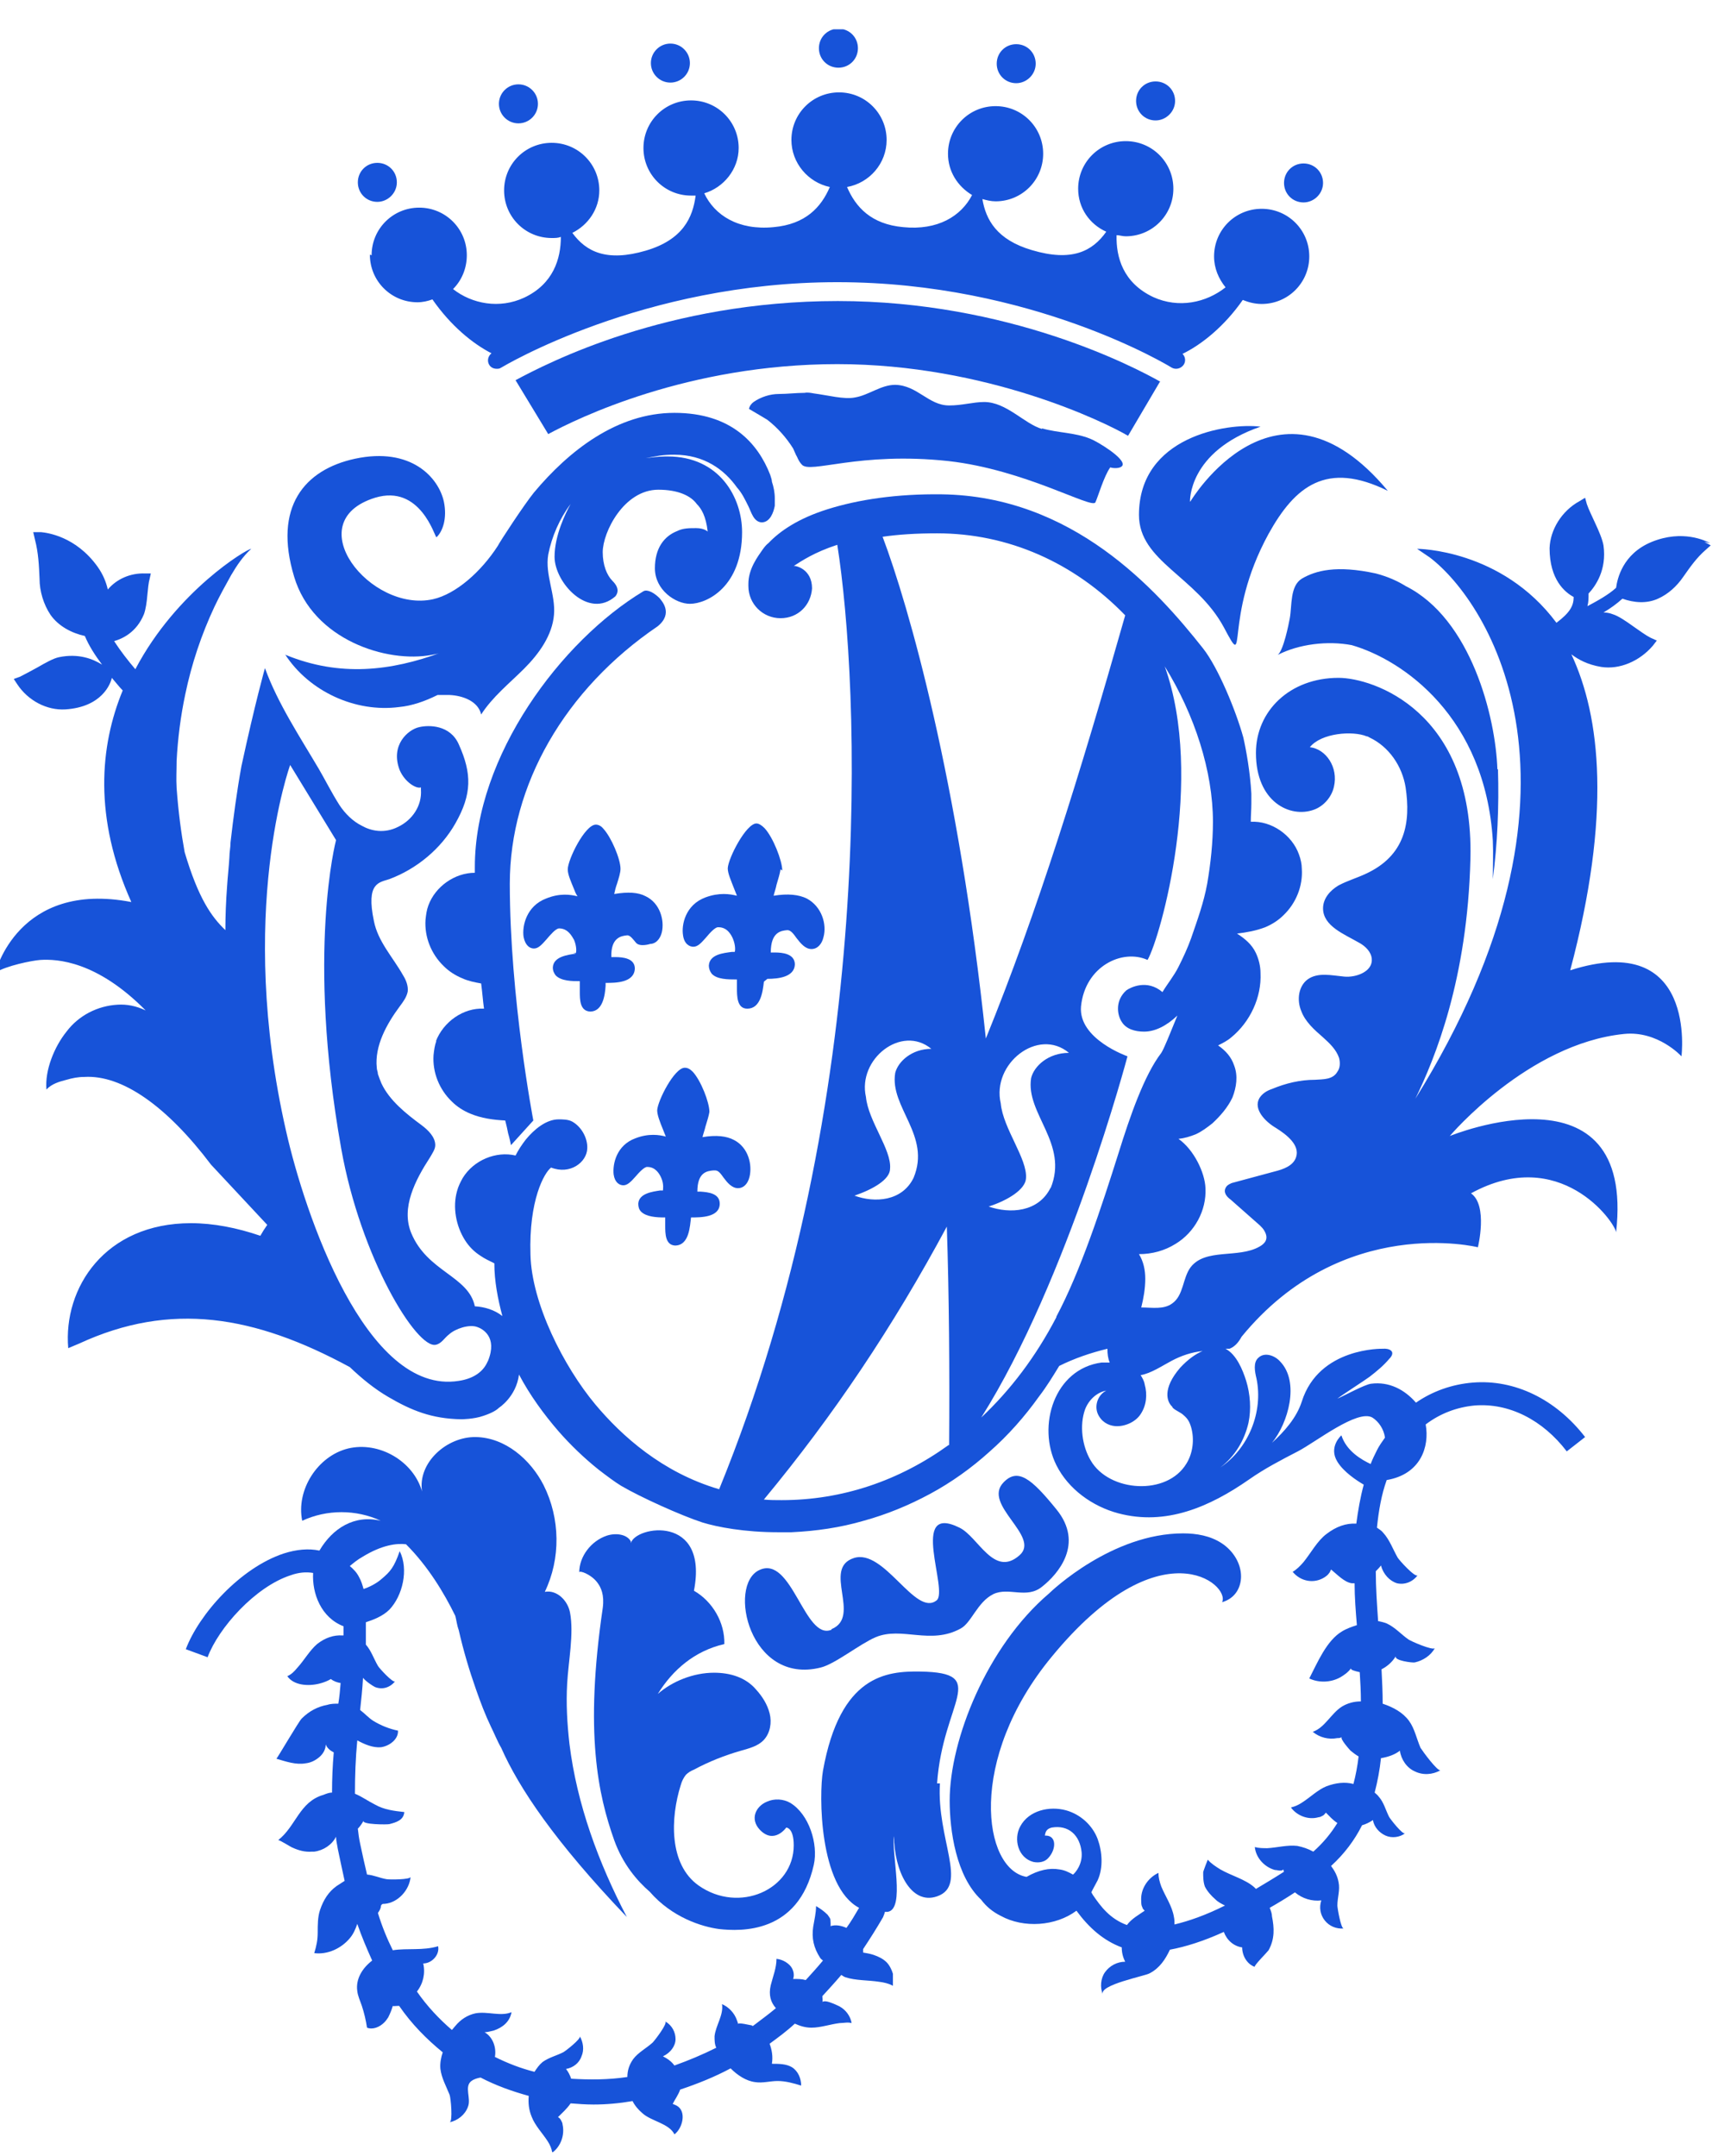
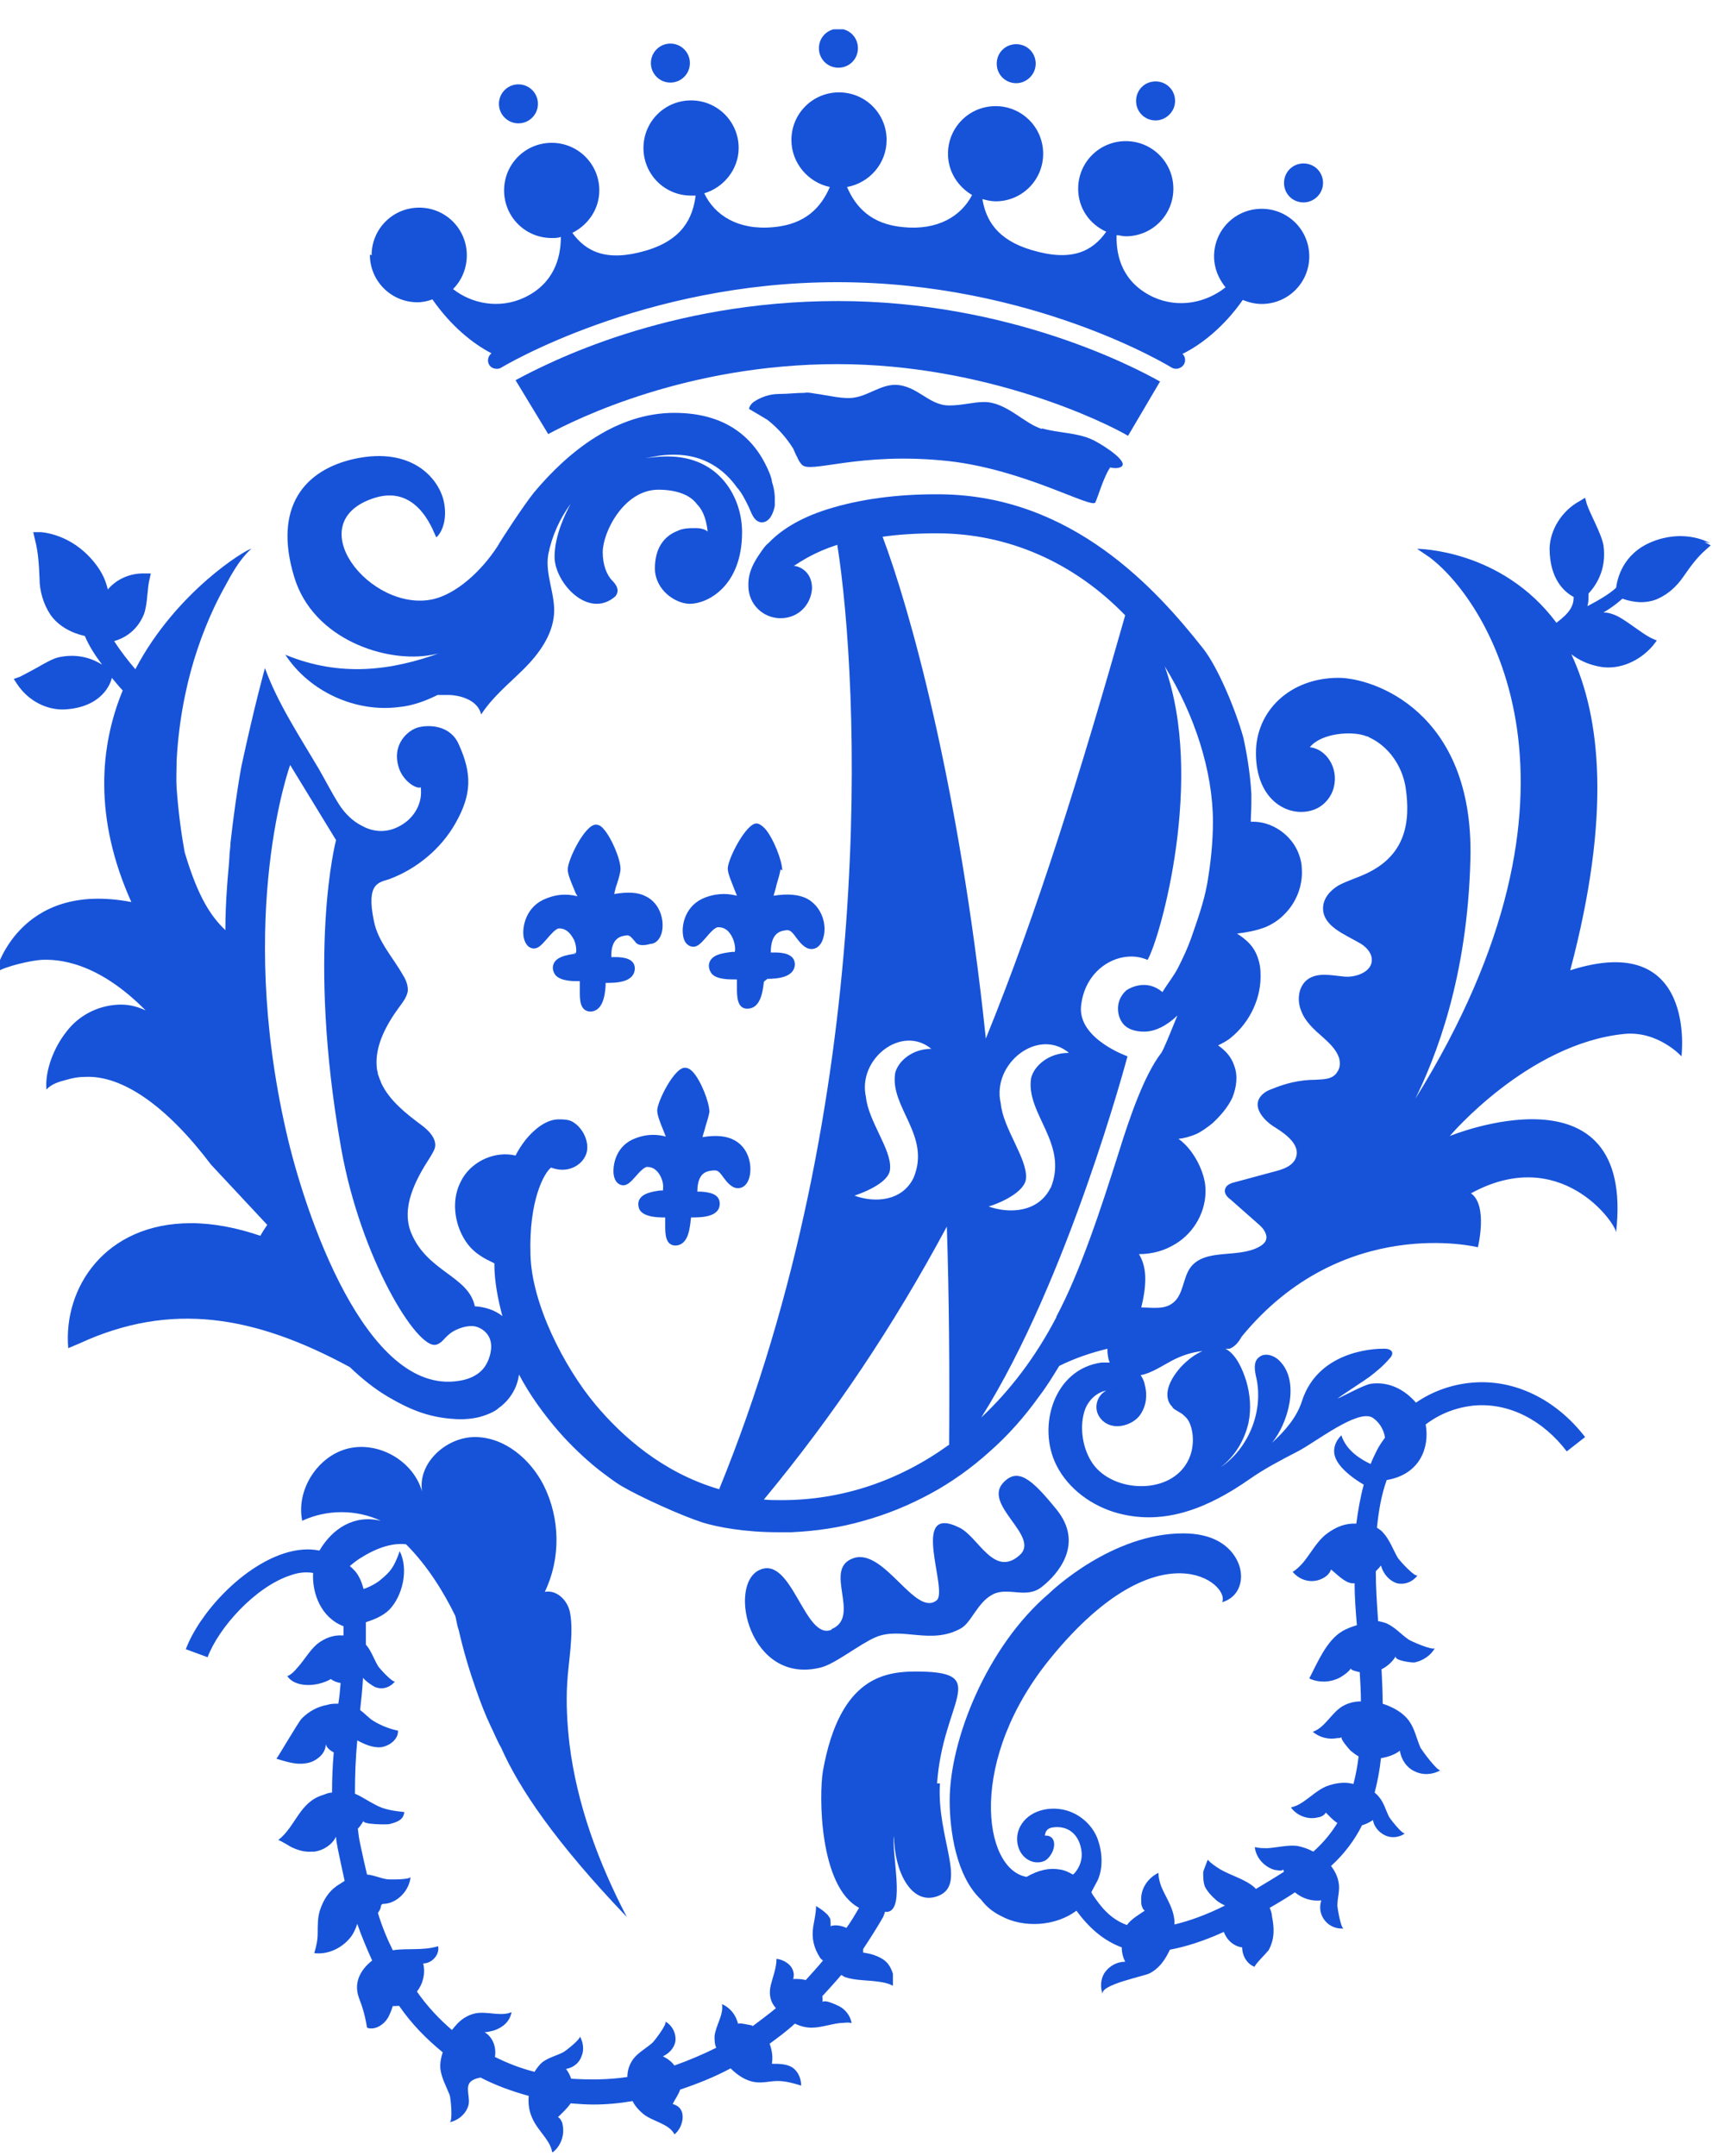
<svg xmlns="http://www.w3.org/2000/svg" width="52" height="65" viewBox="0 0 52 65" fill="none">
  <g clip-path="url(#clip0_1629_10735)">
    <path d="M23.581 26.244C23.581 25.95 23.304 25.241 23.045 24.965C22.958 24.878 22.872 24.826 22.803 24.826C22.492 24.826 21.956 25.863 21.938 26.175C21.938 26.33 22.025 26.52 22.146 26.832C22.163 26.883 22.198 26.953 22.215 27.005C22.008 26.953 21.679 26.901 21.264 27.056C20.659 27.281 20.538 27.886 20.59 28.197C20.625 28.457 20.78 28.543 20.901 28.543C21.039 28.543 21.143 28.422 21.281 28.267C21.385 28.145 21.558 27.938 21.662 27.955C21.921 27.955 22.042 28.18 22.094 28.301C22.18 28.509 22.163 28.681 22.146 28.699C22.128 28.699 22.094 28.699 22.059 28.699C21.817 28.733 21.385 28.768 21.368 29.114C21.368 29.2 21.402 29.287 21.454 29.356C21.61 29.529 21.956 29.529 22.18 29.529H22.215C22.215 29.529 22.215 29.701 22.215 29.788C22.215 30.03 22.215 30.41 22.526 30.41C22.924 30.41 22.993 29.909 23.027 29.598C23.062 29.563 23.097 29.546 23.131 29.511C23.46 29.511 23.944 29.459 23.961 29.079C23.961 28.75 23.581 28.716 23.356 28.716C23.321 28.716 23.27 28.716 23.235 28.716C23.235 28.094 23.546 28.059 23.736 28.042C23.84 28.042 23.927 28.163 24.013 28.284C24.134 28.439 24.272 28.612 24.462 28.612C24.635 28.612 24.774 28.474 24.825 28.249C24.929 27.869 24.774 27.333 24.324 27.091C24.082 26.97 23.754 26.935 23.321 27.005C23.339 26.918 23.39 26.78 23.408 26.676C23.46 26.503 23.512 26.33 23.529 26.209L23.581 26.244Z" fill="#1753D9" />
    <path d="M21.558 35.286C21.661 35.286 21.73 35.39 21.817 35.511C21.921 35.649 22.059 35.822 22.249 35.822C22.405 35.822 22.543 35.701 22.595 35.476C22.681 35.113 22.56 34.594 22.128 34.37C21.903 34.249 21.592 34.214 21.177 34.283C21.195 34.197 21.246 34.059 21.264 33.972C21.316 33.799 21.367 33.644 21.385 33.523C21.385 33.229 21.125 32.572 20.883 32.312C20.797 32.226 20.728 32.191 20.641 32.191C20.33 32.191 19.829 33.177 19.811 33.471C19.811 33.609 19.881 33.799 20.002 34.093C20.019 34.145 20.053 34.214 20.071 34.266C19.881 34.214 19.552 34.162 19.154 34.318C18.584 34.525 18.463 35.096 18.498 35.407C18.532 35.649 18.671 35.735 18.791 35.735C18.913 35.735 19.016 35.632 19.154 35.476C19.258 35.355 19.431 35.165 19.518 35.182C19.76 35.182 19.881 35.39 19.933 35.511C20.019 35.701 19.984 35.874 19.984 35.891H19.898C19.673 35.926 19.258 35.977 19.241 36.289C19.241 36.375 19.258 36.462 19.327 36.531C19.483 36.686 19.794 36.704 20.019 36.704H20.053C20.053 36.704 20.053 36.876 20.053 36.946C20.053 37.188 20.053 37.533 20.347 37.551C20.78 37.551 20.797 36.963 20.831 36.704C21.125 36.704 21.696 36.704 21.696 36.289C21.696 35.977 21.35 35.943 21.125 35.926C21.091 35.926 21.056 35.926 21.022 35.926C21.022 35.338 21.316 35.303 21.506 35.286H21.558Z" fill="#1753D9" />
    <path d="M17.357 28.751C17.115 28.786 16.682 28.838 16.665 29.166C16.665 29.27 16.7 29.339 16.752 29.408C16.924 29.581 17.253 29.581 17.478 29.581C17.478 29.581 17.478 29.806 17.478 29.892C17.478 30.134 17.478 30.48 17.789 30.497C18.169 30.497 18.238 30.013 18.256 29.719C18.256 29.685 18.256 29.667 18.256 29.633C18.549 29.633 19.12 29.633 19.137 29.201C19.137 28.889 18.774 28.855 18.549 28.855C18.515 28.855 18.463 28.855 18.428 28.855C18.411 28.267 18.722 28.215 18.913 28.198C18.999 28.198 19.085 28.319 19.172 28.423C19.293 28.561 19.604 28.457 19.604 28.457C19.76 28.457 19.898 28.319 19.95 28.111C20.036 27.748 19.898 27.23 19.466 27.022C19.241 26.901 18.93 26.884 18.515 26.953C18.532 26.867 18.567 26.728 18.601 26.642C18.653 26.469 18.705 26.314 18.705 26.192C18.705 25.899 18.428 25.242 18.186 24.982C18.117 24.896 18.031 24.861 17.962 24.861C17.633 24.861 17.115 25.916 17.115 26.21C17.115 26.365 17.201 26.555 17.322 26.849C17.339 26.901 17.374 26.971 17.409 27.022C17.201 26.971 16.873 26.919 16.458 27.091C15.87 27.316 15.732 27.921 15.784 28.25C15.835 28.509 15.974 28.596 16.095 28.596C16.233 28.596 16.337 28.474 16.475 28.319C16.579 28.198 16.752 27.99 16.855 27.99C17.115 27.99 17.236 28.215 17.305 28.336C17.391 28.544 17.374 28.716 17.357 28.734C17.339 28.734 17.305 28.734 17.27 28.734L17.357 28.751Z" fill="#1753D9" />
    <path d="M34.99 11.514C34.195 11.064 30.409 9.076 25.257 9.076C20.105 9.076 16.509 10.943 15.541 11.462L16.526 13.087C17.391 12.62 20.727 10.978 25.24 10.978C29.752 10.978 33.33 12.741 34.005 13.139L34.973 11.496L34.99 11.514Z" fill="#1753D9" />
    <path d="M34.835 3.631C35.146 3.631 35.423 3.371 35.423 3.043C35.423 2.714 35.163 2.455 34.835 2.455C34.506 2.455 34.247 2.714 34.247 3.043C34.247 3.371 34.506 3.631 34.835 3.631Z" fill="#1753D9" />
    <path d="M30.634 2.508C30.945 2.508 31.221 2.248 31.221 1.92C31.221 1.591 30.962 1.332 30.634 1.332C30.305 1.332 30.046 1.591 30.046 1.92C30.046 2.248 30.305 2.508 30.634 2.508Z" fill="#1753D9" />
    <path d="M25.274 2.041C25.603 2.041 25.862 1.782 25.862 1.453C25.862 1.125 25.603 0.865 25.274 0.865C24.946 0.865 24.686 1.125 24.686 1.453C24.686 1.782 24.946 2.041 25.274 2.041Z" fill="#1753D9" />
    <path d="M15.628 3.719C15.953 3.719 16.216 3.455 16.216 3.131C16.216 2.806 15.953 2.543 15.628 2.543C15.303 2.543 15.04 2.806 15.04 3.131C15.04 3.455 15.303 3.719 15.628 3.719Z" fill="#1753D9" />
    <path d="M20.209 2.49C20.534 2.49 20.797 2.227 20.797 1.902C20.797 1.578 20.534 1.314 20.209 1.314C19.884 1.314 19.621 1.578 19.621 1.902C19.621 2.227 19.884 2.49 20.209 2.49Z" fill="#1753D9" />
    <path d="M39.295 6.103C39.606 6.103 39.883 5.844 39.883 5.516C39.883 5.187 39.623 4.928 39.295 4.928C38.966 4.928 38.707 5.187 38.707 5.516C38.707 5.844 38.966 6.103 39.295 6.103Z" fill="#1753D9" />
-     <path d="M11.375 6.086C11.686 6.086 11.963 5.826 11.963 5.498C11.963 5.169 11.703 4.91 11.375 4.91C11.046 4.91 10.787 5.169 10.787 5.498C10.787 5.826 11.046 6.086 11.375 6.086Z" fill="#1753D9" />
    <path d="M11.15 7.678C11.15 8.473 11.79 9.113 12.585 9.113C12.741 9.113 12.896 9.078 13.035 9.026C13.588 9.821 14.245 10.357 14.815 10.651C14.712 10.738 14.677 10.876 14.746 10.997C14.798 11.083 14.885 11.118 14.971 11.118C15.023 11.118 15.057 11.118 15.109 11.083C15.144 11.066 19.362 8.507 25.24 8.507C31.118 8.507 35.267 11.049 35.319 11.083C35.44 11.152 35.596 11.118 35.682 10.997C35.751 10.893 35.734 10.755 35.647 10.668C36.218 10.392 36.909 9.839 37.463 9.043C37.636 9.113 37.826 9.164 38.033 9.164C38.828 9.164 39.468 8.525 39.468 7.73C39.468 6.934 38.828 6.295 38.033 6.295C37.238 6.295 36.598 6.934 36.598 7.73C36.598 8.093 36.737 8.404 36.944 8.663C36.356 9.13 35.526 9.303 34.766 8.957C33.849 8.525 33.642 7.747 33.659 7.09C33.746 7.09 33.832 7.124 33.936 7.124C34.731 7.124 35.371 6.485 35.371 5.69C35.371 4.894 34.731 4.255 33.936 4.255C33.141 4.255 32.501 4.894 32.501 5.69C32.501 6.277 32.847 6.761 33.348 6.986C32.933 7.574 32.311 7.902 31.101 7.539C30.046 7.228 29.718 6.623 29.614 6.001C29.735 6.035 29.873 6.07 30.012 6.07C30.807 6.07 31.446 5.43 31.446 4.635C31.446 3.84 30.807 3.2 30.012 3.2C29.216 3.2 28.577 3.84 28.577 4.635C28.577 5.171 28.87 5.62 29.303 5.88C28.974 6.519 28.265 6.952 27.228 6.848C26.26 6.761 25.793 6.243 25.534 5.638C26.208 5.517 26.727 4.929 26.727 4.22C26.727 3.425 26.087 2.785 25.292 2.785C24.497 2.785 23.857 3.425 23.857 4.22C23.857 4.912 24.358 5.499 25.015 5.638C24.756 6.243 24.289 6.761 23.321 6.848C22.249 6.952 21.54 6.485 21.229 5.828C21.817 5.655 22.267 5.102 22.267 4.462C22.267 3.667 21.627 3.027 20.832 3.027C20.036 3.027 19.397 3.667 19.397 4.462C19.397 5.257 20.036 5.897 20.832 5.897C20.884 5.897 20.918 5.897 20.97 5.897C20.884 6.554 20.59 7.228 19.466 7.557C18.29 7.902 17.668 7.591 17.253 7.021C17.737 6.779 18.066 6.295 18.066 5.741C18.066 4.946 17.426 4.306 16.631 4.306C15.835 4.306 15.196 4.946 15.196 5.741C15.196 6.537 15.835 7.176 16.631 7.176C16.734 7.176 16.821 7.176 16.907 7.142C16.907 7.799 16.683 8.559 15.801 8.974C15.057 9.32 14.228 9.164 13.657 8.715C13.916 8.456 14.072 8.093 14.072 7.695C14.072 6.9 13.432 6.26 12.637 6.26C11.842 6.26 11.202 6.9 11.202 7.695L11.15 7.678Z" fill="#1753D9" />
    <path d="M8.592 19.726C9.318 20.849 10.718 21.489 12.032 21.316C12.412 21.281 12.81 21.143 13.19 20.953C13.311 20.953 13.432 20.953 13.553 20.953C13.951 20.97 14.418 21.143 14.504 21.541C14.85 21.005 15.351 20.607 15.801 20.158C16.25 19.708 16.648 19.155 16.7 18.533C16.752 17.927 16.423 17.323 16.527 16.717C16.631 16.181 16.873 15.628 17.201 15.196C17.046 15.473 16.717 16.147 16.717 16.787C16.717 17.564 17.737 18.688 18.55 17.979C18.619 17.893 18.688 17.737 18.463 17.513C18.29 17.34 18.169 17.029 18.169 16.648C18.169 16.043 18.809 14.764 19.846 14.764C20.451 14.764 20.832 14.954 21.005 15.196C21.143 15.334 21.281 15.559 21.333 16.026C21.333 16.026 21.229 15.922 20.987 15.922C20.78 15.922 20.59 15.922 20.417 16.009C20.019 16.164 19.742 16.527 19.742 17.132C19.742 17.789 20.365 18.204 20.797 18.204C21.316 18.204 22.37 17.686 22.37 16.043C22.37 15.006 21.696 13.761 20.123 13.761C20.036 13.761 19.829 13.761 19.466 13.813C19.829 13.744 19.967 13.709 20.33 13.709C21.229 13.709 21.834 14.159 22.215 14.695C22.37 14.868 22.457 15.058 22.561 15.265C22.647 15.438 22.716 15.732 22.958 15.749C23.217 15.749 23.321 15.438 23.356 15.248C23.356 15.162 23.356 15.092 23.356 15.023C23.356 14.85 23.321 14.677 23.269 14.522C23.269 14.453 23.235 14.383 23.217 14.314C22.854 13.381 22.059 12.447 20.33 12.447C18.602 12.447 17.149 13.588 16.095 14.85C15.801 15.213 15.075 16.32 15.006 16.458C14.504 17.236 13.744 17.91 13.052 18.066C11.168 18.481 8.972 15.732 11.306 15.006C12.672 14.591 13.104 16.181 13.156 16.199C13.346 16.026 13.484 15.628 13.381 15.127C13.225 14.401 12.395 13.467 10.701 13.83C9.18 14.159 8.229 15.283 8.868 17.392C9.439 19.293 11.669 20.002 13.018 19.743C13.121 19.726 13.208 19.708 13.294 19.674C11.79 20.227 10.251 20.417 8.609 19.743L8.592 19.726Z" fill="#1753D9" />
-     <path d="M19.017 46.471C18.896 46.246 18.55 46.212 18.291 46.298C17.824 46.454 17.461 46.92 17.461 47.405C17.461 47.336 17.807 47.456 17.997 47.699C18.118 47.854 18.222 48.079 18.17 48.477C17.616 52.245 18.031 54.112 18.515 55.478C18.775 56.204 19.207 56.706 19.587 57.034C20.262 57.812 21.161 58.089 21.679 58.158C22.319 58.227 24.065 58.313 24.532 56.221C24.67 55.599 24.393 54.7 23.823 54.354C23.615 54.233 23.339 54.216 23.114 54.32C22.786 54.458 22.596 54.838 22.907 55.167C23.339 55.616 23.702 55.098 23.702 55.098C23.702 55.098 23.927 55.098 23.927 55.634C23.927 56.965 22.284 57.708 21.057 56.844C20.158 56.204 20.21 54.804 20.521 53.818C20.555 53.697 20.607 53.594 20.677 53.507C20.746 53.438 20.832 53.386 20.919 53.352C21.368 53.11 21.852 52.919 22.336 52.781C22.578 52.712 22.855 52.643 23.028 52.453C23.218 52.245 23.27 51.934 23.201 51.657C23.131 51.381 22.976 51.139 22.786 50.931C22.474 50.568 22.008 50.43 21.524 50.43C20.901 50.43 20.262 50.689 19.829 51.07C20.279 50.344 20.936 49.773 21.835 49.566C21.852 48.926 21.489 48.286 20.919 47.958C21.368 45.641 19.155 46.004 19.017 46.523V46.471Z" fill="#1753D9" />
    <path d="M28.248 53.766C28.421 51.294 29.856 50.43 27.747 50.395C26.727 50.378 25.326 50.499 24.808 53.386C24.686 54.095 24.686 56.878 25.897 57.518C25.776 57.725 25.655 57.933 25.516 58.123C25.361 58.054 25.188 58.019 25.032 58.071C25.049 58.071 25.032 57.881 25.032 57.864C25.015 57.812 24.98 57.777 24.946 57.725C24.842 57.622 24.721 57.535 24.6 57.466C24.6 57.673 24.548 57.881 24.514 58.088C24.462 58.434 24.531 58.728 24.721 59.022C24.738 59.056 24.773 59.074 24.808 59.108C24.635 59.316 24.462 59.506 24.289 59.696C24.168 59.662 24.047 59.662 23.909 59.662C23.96 59.523 23.909 59.35 23.805 59.247C23.701 59.143 23.563 59.074 23.407 59.056C23.407 59.333 23.303 59.575 23.234 59.852C23.165 60.146 23.234 60.37 23.39 60.543C23.165 60.733 22.923 60.906 22.698 61.079C22.698 61.079 22.664 61.079 22.664 61.062C22.629 61.062 22.232 60.958 22.249 61.027C22.249 60.993 22.232 60.958 22.214 60.906C22.145 60.699 21.972 60.509 21.765 60.422C21.817 60.751 21.575 61.062 21.54 61.39C21.54 61.511 21.54 61.632 21.592 61.736C21.177 61.944 20.762 62.117 20.33 62.272C20.244 62.151 20.122 62.065 19.984 61.995C20.209 61.892 20.364 61.684 20.364 61.477C20.364 61.269 20.261 61.062 20.053 60.941C20.14 60.993 19.742 61.511 19.673 61.581C19.483 61.754 19.241 61.874 19.085 62.082C18.964 62.255 18.912 62.428 18.912 62.618C18.342 62.704 17.771 62.704 17.218 62.67C17.183 62.566 17.132 62.462 17.062 62.376C17.27 62.341 17.46 62.203 17.529 61.995C17.616 61.805 17.581 61.563 17.477 61.39C17.529 61.46 17.045 61.84 16.976 61.874C16.769 61.978 16.544 62.03 16.354 62.168C16.25 62.255 16.181 62.358 16.112 62.462C15.697 62.358 15.299 62.203 14.919 62.013C14.971 61.719 14.85 61.408 14.608 61.269C14.694 61.269 14.798 61.235 14.884 61.218C15.143 61.131 15.368 60.958 15.42 60.664C15.092 60.803 14.694 60.63 14.331 60.699C14.089 60.751 13.882 60.889 13.726 61.079C13.691 61.114 13.657 61.166 13.622 61.2C13.242 60.872 12.879 60.491 12.568 60.042C12.758 59.8 12.827 59.489 12.758 59.195C13.017 59.195 13.259 58.935 13.207 58.676C12.741 58.815 12.291 58.728 11.841 58.797C11.669 58.452 11.513 58.071 11.392 57.673C11.427 57.622 11.461 57.57 11.479 57.501C11.479 57.466 11.479 57.449 11.513 57.414C11.53 57.397 11.565 57.397 11.6 57.397C11.997 57.362 12.343 56.982 12.377 56.584C12.377 56.671 11.738 56.671 11.651 56.654C11.444 56.619 11.271 56.532 11.064 56.515C10.994 56.221 10.925 55.91 10.856 55.582C10.822 55.426 10.804 55.288 10.787 55.132C10.856 55.063 10.925 54.959 10.96 54.89C10.891 55.011 11.686 55.011 11.738 54.994C11.945 54.942 12.17 54.873 12.187 54.631C11.876 54.596 11.582 54.562 11.306 54.406C11.098 54.302 10.908 54.164 10.7 54.078C10.7 53.542 10.718 53.006 10.77 52.47C10.994 52.591 11.236 52.695 11.479 52.677C11.738 52.643 12.014 52.435 11.997 52.176C11.738 52.124 11.479 52.02 11.254 51.882C11.115 51.796 10.994 51.657 10.856 51.554C10.891 51.242 10.925 50.914 10.943 50.585C11.046 50.706 11.236 50.828 11.306 50.862C11.53 50.949 11.755 50.879 11.911 50.689C11.859 50.758 11.427 50.291 11.392 50.222C11.271 50.015 11.185 49.756 11.029 49.583C11.029 49.358 11.029 49.133 11.029 48.908C11.236 48.839 11.53 48.736 11.738 48.528C12.135 48.113 12.326 47.318 12.049 46.765C11.876 47.266 11.755 47.387 11.513 47.595C11.34 47.75 11.115 47.854 10.96 47.906C10.925 47.785 10.891 47.664 10.822 47.543C10.752 47.404 10.649 47.301 10.545 47.214C10.649 47.128 10.77 47.024 10.925 46.938C11.513 46.575 11.963 46.523 12.239 46.557C12.896 47.214 13.38 48.01 13.726 48.718C13.761 48.857 13.778 49.012 13.83 49.151C13.968 49.756 14.141 50.343 14.348 50.931C14.487 51.329 14.625 51.692 14.798 52.055C14.902 52.262 14.988 52.487 15.109 52.695C15.645 53.905 16.717 55.513 18.895 57.794C18.048 56.169 17.391 54.406 17.166 52.574C17.097 51.968 17.062 51.363 17.097 50.758C17.132 50.101 17.305 49.254 17.183 48.615C17.114 48.252 16.786 47.923 16.423 47.992C16.907 46.989 16.89 45.779 16.388 44.777C15.991 43.999 15.23 43.342 14.348 43.325C13.467 43.307 12.585 44.102 12.723 44.967C12.464 44.051 11.427 43.446 10.493 43.67C9.577 43.895 8.92 44.915 9.11 45.849C9.853 45.503 10.735 45.503 11.479 45.849C10.683 45.658 10.026 46.073 9.629 46.748C9.3 46.678 8.937 46.713 8.557 46.834C7.243 47.266 5.998 48.666 5.601 49.721L6.258 49.963C6.586 49.081 7.692 47.837 8.764 47.491C9.006 47.404 9.231 47.387 9.439 47.422C9.404 48.044 9.681 48.77 10.355 49.029C10.355 49.116 10.355 49.202 10.355 49.306C10.355 49.306 10.338 49.306 10.32 49.306C10.061 49.289 9.802 49.375 9.56 49.565C9.335 49.756 9.162 50.067 8.954 50.291C8.868 50.395 8.782 50.482 8.661 50.534C8.851 50.81 9.283 50.845 9.629 50.758C9.767 50.724 9.888 50.672 9.974 50.62C10.061 50.689 10.165 50.724 10.268 50.741C10.251 50.949 10.234 51.156 10.199 51.363C10.095 51.363 9.974 51.363 9.871 51.398C9.577 51.45 9.318 51.588 9.093 51.813C9.006 51.899 8.349 53.023 8.332 53.023C8.626 53.109 8.92 53.213 9.214 53.161C9.369 53.144 9.508 53.075 9.629 52.971C9.75 52.867 9.819 52.729 9.819 52.591C9.853 52.695 9.957 52.781 10.061 52.833C10.026 53.23 10.009 53.628 10.009 54.043C9.923 54.043 9.836 54.078 9.75 54.112C9.024 54.32 8.92 55.063 8.384 55.478C8.419 55.461 8.764 55.685 8.816 55.703C9.006 55.789 9.196 55.841 9.404 55.824C9.421 55.824 9.456 55.824 9.473 55.824C9.75 55.789 10.009 55.616 10.13 55.374C10.13 55.495 10.165 55.616 10.182 55.737C10.251 56.066 10.32 56.394 10.389 56.705C10.303 56.757 10.234 56.809 10.147 56.861C9.905 57.034 9.75 57.276 9.646 57.587C9.577 57.794 9.577 58.036 9.577 58.261C9.577 58.486 9.542 58.659 9.473 58.884C9.871 58.935 10.286 58.745 10.545 58.434C10.649 58.313 10.718 58.158 10.77 58.002C10.908 58.4 11.064 58.763 11.219 59.108C10.925 59.333 10.718 59.662 10.77 60.025C10.787 60.18 10.856 60.319 10.908 60.474C10.977 60.682 11.029 60.906 11.064 61.131C11.236 61.2 11.444 61.114 11.582 60.975C11.634 60.924 11.669 60.872 11.703 60.82C11.755 60.716 11.807 60.595 11.841 60.474C11.841 60.491 11.928 60.474 12.032 60.474C12.412 61.027 12.861 61.477 13.346 61.874C13.294 62.03 13.259 62.203 13.276 62.376C13.311 62.652 13.449 62.895 13.553 63.154C13.588 63.24 13.657 63.966 13.553 63.984C13.795 63.932 14.02 63.759 14.106 63.517C14.21 63.258 13.985 62.912 14.21 62.739C14.279 62.687 14.383 62.652 14.487 62.635C14.953 62.877 15.437 63.05 15.939 63.188C15.921 63.396 15.939 63.603 16.025 63.811C16.129 64.087 16.354 64.312 16.509 64.554C16.578 64.658 16.63 64.779 16.648 64.9C16.907 64.71 17.028 64.364 16.959 64.053C16.959 64.001 16.924 63.949 16.907 63.914C16.89 63.88 16.855 63.845 16.82 63.828C16.942 63.707 17.097 63.569 17.201 63.413C17.425 63.43 17.65 63.448 17.892 63.448C18.273 63.448 18.67 63.413 19.068 63.344C19.137 63.482 19.241 63.603 19.362 63.707C19.621 63.949 20.174 64.018 20.33 64.347C20.572 64.174 20.71 63.655 20.399 63.482C20.364 63.465 20.33 63.448 20.278 63.43C20.347 63.292 20.451 63.154 20.503 62.998C21.021 62.825 21.54 62.618 22.024 62.358C22.232 62.566 22.491 62.739 22.767 62.773C22.992 62.808 23.217 62.739 23.442 62.739C23.684 62.739 23.926 62.808 24.151 62.877C24.151 62.67 24.064 62.445 23.874 62.324C23.701 62.22 23.476 62.22 23.269 62.22C23.303 61.995 23.269 61.805 23.2 61.615C23.459 61.425 23.718 61.235 23.96 61.01C24.116 61.079 24.272 61.131 24.462 61.131C24.738 61.131 25.032 61.027 25.309 60.993C25.43 60.993 25.551 60.958 25.672 60.993C25.637 60.785 25.499 60.595 25.309 60.491C25.274 60.474 25.032 60.353 24.894 60.336C24.842 60.336 24.79 60.336 24.79 60.37C24.808 60.301 24.79 60.249 24.79 60.18C24.98 59.973 25.171 59.765 25.361 59.541C25.395 59.558 25.43 59.593 25.482 59.61C25.793 59.714 26.173 59.696 26.502 59.748C26.64 59.765 26.796 59.8 26.917 59.869C26.917 59.869 26.917 59.541 26.917 59.506C26.882 59.385 26.813 59.247 26.727 59.16C26.623 59.056 26.484 58.987 26.329 58.935C26.225 58.901 26.121 58.884 26.018 58.866C26.018 58.832 26.018 58.797 26.018 58.763C26.225 58.452 26.433 58.123 26.623 57.794C26.623 57.777 26.657 57.725 26.675 57.639C26.709 57.639 26.727 57.639 26.761 57.639C27.297 57.553 26.865 55.876 26.951 55.357C26.951 56.377 27.453 57.449 28.248 57.172C29.199 56.844 28.23 55.443 28.334 53.766H28.248Z" fill="#1753D9" />
    <path d="M31.412 12.933C30.876 12.777 30.34 12.12 29.666 12.12C29.338 12.12 29.009 12.224 28.612 12.224C27.989 12.224 27.661 11.619 26.987 11.602C26.554 11.602 26.191 11.913 25.776 11.982C25.448 12.051 24.947 11.913 24.532 11.861C24.445 11.844 24.341 11.826 24.255 11.844C23.996 11.844 23.736 11.878 23.477 11.878C23.218 11.878 22.941 11.965 22.716 12.12C22.647 12.172 22.595 12.241 22.578 12.328C22.578 12.328 23.079 12.622 23.131 12.656C23.442 12.898 23.702 13.192 23.909 13.521C23.944 13.59 23.978 13.693 24.03 13.78C24.065 13.866 24.117 13.953 24.169 14.005C24.411 14.299 25.88 13.607 28.594 13.901C30.894 14.16 32.916 15.353 33.02 15.146C33.089 15.007 33.279 14.35 33.469 14.091C33.573 14.126 33.781 14.126 33.833 14.039C33.954 13.832 33.055 13.296 32.864 13.227C32.398 13.037 31.896 13.054 31.412 12.915V12.933Z" fill="#1753D9" />
-     <path d="M35.873 15.127C35.873 15.127 35.803 13.623 37.999 12.863C36.979 12.742 34.334 13.156 34.334 15.525C34.334 16.925 36.063 17.375 36.893 18.913C37.653 20.348 36.841 18.654 38.241 16.095C39.036 14.661 39.987 13.883 41.837 14.799C38.483 10.771 35.89 15.11 35.89 15.11L35.873 15.127Z" fill="#1753D9" />
-     <path d="M13.155 31.378C13.104 31.517 13.086 31.655 13.069 31.811C13.034 32.329 13.242 32.848 13.622 33.211C13.778 33.367 13.968 33.487 14.175 33.574C14.504 33.712 14.867 33.764 15.23 33.781C15.265 33.92 15.299 34.058 15.316 34.162C15.368 34.335 15.403 34.525 15.403 34.525L16.077 33.781C16.077 33.781 15.368 30.082 15.368 26.642C15.368 23.668 17.028 20.781 19.829 18.879C20.313 18.482 19.932 18.101 19.881 18.032C19.725 17.877 19.517 17.756 19.396 17.825C16.924 19.311 14.314 22.786 14.314 26.14C14.314 26.192 14.314 26.244 14.314 26.313C13.709 26.313 13.121 26.728 12.913 27.298C12.861 27.437 12.844 27.575 12.827 27.731C12.792 28.249 13 28.768 13.38 29.131C13.536 29.287 13.726 29.407 13.933 29.494C14.124 29.58 14.314 29.615 14.504 29.65C14.539 29.909 14.556 30.168 14.59 30.41C13.968 30.376 13.363 30.808 13.138 31.396L13.155 31.378Z" fill="#1753D9" />
    <path d="M25.067 49.133C24.254 49.479 23.874 46.868 22.889 47.335C21.921 47.785 22.595 50.81 24.738 50.274C25.171 50.17 25.914 49.565 26.398 49.358C27.193 49.029 28.04 49.6 28.957 49.099C29.285 48.926 29.458 48.303 29.942 48.061C30.409 47.837 30.945 48.217 31.412 47.837C31.896 47.456 32.691 46.54 31.844 45.503C31.1 44.586 30.686 44.241 30.253 44.69C29.596 45.364 31.377 46.315 30.737 46.886C29.959 47.577 29.493 46.332 28.922 46.056C27.384 45.295 28.611 47.975 28.231 48.251C27.591 48.753 26.657 46.678 25.741 46.972C24.773 47.283 25.983 48.736 25.067 49.116V49.133Z" fill="#1753D9" />
-     <path d="M45.139 23.202C45.087 21.611 44.344 18.655 42.373 17.669C42.096 17.497 41.802 17.376 41.474 17.289C40.281 17.03 39.659 17.203 39.244 17.445C38.881 17.669 38.95 18.257 38.881 18.638C38.846 18.828 38.691 19.606 38.518 19.744C39.157 19.416 40.022 19.312 40.748 19.45C42.304 19.9 44.776 21.628 45.001 25.345C45.018 25.743 45.001 26.141 45.001 26.504C45.139 25.449 45.191 24.325 45.156 23.184L45.139 23.202Z" fill="#1753D9" />
    <path d="M51.552 16.373C51.414 16.304 50.722 15.958 49.789 16.338C48.907 16.701 48.752 17.462 48.717 17.721C48.492 17.929 48.147 18.119 47.853 18.275C47.887 18.154 47.887 18.033 47.887 17.894C48.095 17.67 48.441 17.186 48.337 16.442C48.302 16.252 48.198 16.01 48.077 15.751C47.991 15.56 47.887 15.353 47.835 15.197L47.783 15.007L47.611 15.111C47.075 15.405 46.729 15.975 46.712 16.529C46.712 17.479 47.178 17.86 47.438 17.998C47.438 18.257 47.334 18.465 46.919 18.776C45.26 16.546 42.718 16.546 42.718 16.546C42.839 16.632 42.977 16.719 43.099 16.805C44.879 18.154 48.475 23.772 42.666 33.125C43.254 31.915 44.239 29.529 44.326 25.881C44.43 21.438 41.387 20.436 40.35 20.436C38.88 20.436 37.86 21.438 37.86 22.7C37.86 24.187 38.898 24.671 39.606 24.412C39.9 24.308 40.142 24.032 40.211 23.72C40.35 23.133 39.969 22.579 39.485 22.527C39.831 22.095 40.782 22.026 41.197 22.199C41.231 22.199 41.249 22.216 41.283 22.234C41.871 22.51 42.269 23.098 42.372 23.738C42.528 24.792 42.372 25.795 41.162 26.348C40.903 26.469 40.609 26.556 40.35 26.694C40.09 26.849 39.883 27.091 39.883 27.385C39.883 27.921 40.523 28.163 40.972 28.423C41.162 28.526 41.335 28.699 41.352 28.907C41.387 29.287 40.886 29.477 40.523 29.443C40.142 29.408 39.727 29.304 39.416 29.529C39.14 29.737 39.088 30.151 39.226 30.48C39.347 30.808 39.624 31.05 39.883 31.275C40.073 31.448 40.281 31.638 40.367 31.898C40.402 32.036 40.402 32.191 40.315 32.312C40.177 32.554 39.883 32.537 39.641 32.554C39.191 32.554 38.759 32.658 38.344 32.831C38.189 32.883 38.05 32.969 37.964 33.108C37.774 33.436 38.137 33.816 38.465 34.007C38.794 34.214 39.191 34.525 39.07 34.888C38.984 35.148 38.69 35.252 38.413 35.321L37.134 35.666C37.134 35.666 36.996 35.718 36.961 35.787C36.858 35.943 36.979 36.081 37.1 36.168C37.394 36.427 37.687 36.686 37.981 36.946C38.033 36.998 38.085 37.049 38.12 37.118C38.258 37.361 38.12 37.499 37.964 37.585C37.324 37.948 36.339 37.62 35.889 38.208C35.647 38.536 35.682 39.055 35.336 39.297C35.077 39.487 34.731 39.418 34.403 39.418C34.472 39.141 34.524 38.847 34.524 38.553C34.524 38.294 34.472 38.035 34.334 37.81C34.731 37.81 35.111 37.706 35.44 37.499C36.01 37.153 36.373 36.496 36.339 35.822C36.322 35.355 35.993 34.664 35.526 34.335C35.699 34.318 35.872 34.266 36.045 34.197C36.235 34.11 36.391 33.989 36.546 33.868C36.788 33.644 37.013 33.384 37.151 33.09C37.273 32.779 37.324 32.434 37.203 32.122C37.117 31.863 36.944 31.673 36.719 31.517C36.858 31.448 36.996 31.379 37.117 31.275C37.687 30.808 38.033 30.065 37.998 29.339C37.998 29.131 37.947 28.924 37.86 28.734C37.739 28.475 37.532 28.302 37.29 28.146C37.584 28.111 37.86 28.06 38.137 27.956C38.344 27.869 38.535 27.748 38.69 27.593C39.07 27.23 39.278 26.711 39.243 26.193C39.243 26.054 39.209 25.899 39.157 25.76C38.949 25.173 38.327 24.74 37.705 24.775C37.705 24.585 37.722 24.412 37.722 24.222C37.722 24.101 37.722 24.032 37.722 23.928C37.687 23.288 37.566 22.614 37.48 22.234C37.255 21.421 36.719 20.125 36.27 19.554C34.852 17.756 32.328 14.955 28.386 14.903C27.038 14.886 25.88 15.059 24.946 15.353C24.064 15.63 23.511 16.01 23.166 16.373C23.096 16.425 23.044 16.494 22.993 16.563C22.837 16.788 22.56 17.151 22.56 17.601C22.56 17.601 22.56 17.652 22.56 17.67C22.56 18.206 22.993 18.638 23.529 18.638C24.064 18.638 24.445 18.24 24.479 17.739C24.479 17.151 23.978 17.047 23.926 17.064C24.168 16.909 24.549 16.65 25.24 16.425C25.897 20.574 26.485 33.125 21.679 44.898C19.967 44.397 18.74 43.29 17.945 42.34C16.994 41.199 16.026 39.297 15.991 37.827C15.939 36.185 16.406 35.355 16.613 35.2C17.184 35.424 17.685 35.044 17.703 34.629C17.72 34.318 17.53 33.972 17.253 33.816C17.132 33.747 16.959 33.747 16.838 33.747C16.458 33.747 16.095 34.059 15.853 34.352C15.732 34.508 15.628 34.664 15.541 34.837C14.954 34.698 14.28 34.975 13.951 35.511C13.882 35.632 13.813 35.77 13.778 35.908C13.64 36.392 13.744 36.963 14.02 37.395C14.141 37.585 14.297 37.741 14.487 37.862C14.608 37.948 14.764 38.017 14.902 38.087C14.902 38.623 15.006 39.158 15.144 39.677C14.902 39.487 14.608 39.401 14.314 39.383C14.124 38.467 12.879 38.346 12.395 37.17C12.084 36.41 12.516 35.58 12.966 34.888C13.035 34.767 13.121 34.646 13.121 34.525C13.121 34.283 12.914 34.076 12.706 33.92C12.239 33.575 11.738 33.177 11.496 32.658C11.461 32.572 11.427 32.485 11.392 32.382C11.392 32.312 11.358 32.261 11.358 32.191C11.289 31.535 11.652 30.878 12.049 30.342C12.153 30.203 12.257 30.065 12.291 29.892C12.309 29.719 12.239 29.546 12.153 29.408C11.842 28.855 11.392 28.388 11.271 27.766C11.029 26.608 11.427 26.608 11.738 26.504C12.568 26.193 13.294 25.587 13.726 24.827C14.228 23.945 14.228 23.323 13.83 22.441C13.571 21.853 12.931 21.853 12.637 21.922C12.309 21.992 11.755 22.458 12.049 23.219C12.205 23.582 12.551 23.79 12.689 23.738C12.689 23.755 12.689 23.79 12.689 23.807C12.724 24.291 12.43 24.723 11.998 24.93C11.583 25.138 11.185 25.052 10.908 24.896C10.632 24.758 10.407 24.533 10.234 24.274C9.992 23.893 9.785 23.478 9.612 23.184C9.041 22.216 8.367 21.196 7.987 20.142C7.987 20.142 7.693 21.179 7.278 23.098C7.14 23.859 7.036 24.637 6.949 25.397C6.949 25.553 6.915 25.691 6.915 25.847C6.898 26.141 6.863 26.435 6.846 26.711C6.811 27.178 6.794 27.628 6.794 28.042C6.379 27.645 5.981 27.091 5.566 25.691C5.463 25.121 5.376 24.481 5.324 23.755C5.307 23.478 5.324 23.219 5.324 22.942C5.359 22.268 5.445 21.594 5.584 20.937C5.774 20.021 6.068 19.139 6.465 18.292C6.621 17.963 6.794 17.652 6.967 17.341C7.14 17.047 7.312 16.788 7.572 16.546C7.451 16.546 5.324 17.808 4.08 20.176C3.872 19.934 3.63 19.623 3.44 19.329C3.682 19.26 4.114 19.07 4.339 18.517C4.391 18.378 4.425 18.154 4.443 17.929C4.46 17.756 4.477 17.566 4.512 17.445L4.546 17.289H4.373C3.924 17.272 3.509 17.462 3.25 17.773C3.198 17.549 3.111 17.324 2.939 17.082C2.282 16.166 1.417 16.062 1.244 16.044H1.002L1.054 16.269C1.158 16.667 1.175 17.047 1.192 17.445C1.192 17.825 1.314 18.223 1.521 18.534C1.763 18.88 2.161 19.087 2.558 19.174C2.679 19.468 2.869 19.761 3.077 20.038C2.8 19.865 2.368 19.692 1.78 19.813C1.607 19.848 1.365 19.986 1.123 20.125C0.933 20.228 0.743 20.332 0.605 20.401L0.415 20.47L0.518 20.626C0.847 21.127 1.417 21.421 1.97 21.387C3.077 21.317 3.336 20.609 3.371 20.436C3.492 20.574 3.596 20.712 3.699 20.816C3.008 22.493 2.818 24.654 3.959 27.195C0.536 26.538 -0.139 29.322 -0.139 29.322C0.19 29.114 0.968 28.959 1.21 28.941C1.728 28.907 2.921 28.976 4.391 30.463C4.097 30.324 3.82 30.273 3.544 30.29C2.939 30.324 2.368 30.618 2.005 31.102C1.642 31.552 1.348 32.261 1.4 32.848C1.556 32.675 1.798 32.606 2.005 32.554C2.178 32.503 2.351 32.468 2.541 32.468C3.682 32.399 5.03 33.35 6.362 35.113L8.056 36.928C7.935 37.101 7.952 37.084 7.848 37.257C7.14 37.015 6.431 36.877 5.757 36.877C3.163 36.877 1.901 38.83 2.057 40.645L2.385 40.507C5.151 39.228 7.675 39.66 10.545 41.216C10.908 41.562 11.289 41.873 11.704 42.115C12.412 42.53 13.018 42.772 13.899 42.789C13.899 42.789 14.28 42.789 14.573 42.685C14.833 42.599 14.971 42.512 15.04 42.443C15.04 42.443 15.559 42.115 15.645 41.441C15.974 42.063 16.389 42.633 16.838 43.152C17.201 43.567 17.616 43.965 18.048 44.31C18.273 44.483 18.55 44.691 18.723 44.794C19.31 45.14 20.538 45.693 21.177 45.901C21.627 46.039 22.439 46.195 23.459 46.195C23.598 46.195 23.719 46.195 23.857 46.195C24.6 46.16 25.326 46.056 26.035 45.849C26.727 45.659 27.401 45.382 28.041 45.036C28.68 44.691 29.285 44.258 29.821 43.774C30.392 43.273 30.893 42.703 31.325 42.097C31.55 41.804 31.74 41.492 31.93 41.181C32.38 40.956 32.881 40.784 33.383 40.663C33.383 40.818 33.4 40.956 33.452 41.078C33.365 41.078 33.296 41.078 33.21 41.078C31.775 41.268 31.256 42.996 31.844 44.172C32.207 44.898 32.933 45.417 33.711 45.624C35.146 46.005 36.46 45.434 37.653 44.604C38.12 44.276 38.621 44.016 39.122 43.757C39.658 43.48 40.92 42.478 41.37 42.737C41.56 42.858 41.715 43.083 41.75 43.342C41.664 43.463 41.577 43.584 41.508 43.722C41.439 43.861 41.37 43.999 41.318 44.138C41.059 44.016 40.592 43.757 40.436 43.273C40.436 43.273 40.038 43.619 40.315 44.068C40.505 44.38 40.903 44.639 41.11 44.76C41.007 45.14 40.938 45.538 40.886 45.935C40.575 45.918 40.281 46.022 39.987 46.247C39.71 46.454 39.52 46.817 39.295 47.094C39.191 47.215 39.088 47.318 38.967 47.388C39.209 47.681 39.606 47.751 39.917 47.56C39.969 47.526 40.021 47.491 40.056 47.44C40.09 47.405 40.108 47.353 40.125 47.318C40.315 47.474 40.523 47.699 40.747 47.733C40.782 47.733 40.799 47.733 40.834 47.733C40.834 48.148 40.868 48.581 40.903 48.995C40.747 49.047 40.592 49.099 40.453 49.185C39.987 49.462 39.71 50.136 39.468 50.603C39.762 50.742 40.125 50.724 40.402 50.569C40.523 50.499 40.644 50.413 40.73 50.292C40.696 50.344 40.834 50.378 40.989 50.413C41.007 50.707 41.024 51.001 41.024 51.295C40.816 51.295 40.626 51.346 40.453 51.45C40.125 51.658 39.935 52.09 39.572 52.211C39.779 52.384 40.056 52.453 40.315 52.401C40.367 52.401 40.402 52.401 40.453 52.367C40.367 52.401 40.696 52.764 40.713 52.781C40.799 52.851 40.868 52.903 40.955 52.954C40.92 53.248 40.868 53.525 40.799 53.784C40.54 53.715 40.263 53.75 39.987 53.853C39.727 53.957 39.503 54.182 39.261 54.337C39.157 54.407 39.053 54.458 38.915 54.493C39.105 54.752 39.451 54.873 39.745 54.787C39.797 54.787 39.848 54.752 39.883 54.735C39.917 54.718 39.935 54.683 39.969 54.648C40.073 54.752 40.177 54.873 40.315 54.96C40.125 55.271 39.883 55.565 39.589 55.824C39.433 55.738 39.278 55.686 39.105 55.651C38.811 55.617 38.5 55.703 38.206 55.72C38.085 55.72 37.947 55.72 37.826 55.686C37.86 56.014 38.12 56.291 38.431 56.377C38.483 56.377 38.535 56.395 38.586 56.395C38.621 56.395 38.656 56.395 38.69 56.36C38.69 56.377 38.69 56.412 38.707 56.429C38.413 56.619 38.12 56.792 37.86 56.948C37.843 56.931 37.826 56.913 37.808 56.896C37.532 56.654 37.117 56.55 36.788 56.36C36.65 56.274 36.512 56.187 36.408 56.066C36.408 56.066 36.27 56.412 36.27 56.447C36.27 56.585 36.27 56.74 36.322 56.879C36.391 57.017 36.512 57.155 36.633 57.259C36.719 57.346 36.823 57.397 36.927 57.449C36.339 57.743 35.838 57.916 35.405 58.02C35.405 57.95 35.405 57.864 35.388 57.795C35.336 57.467 35.129 57.173 35.008 56.879C34.956 56.74 34.921 56.602 34.921 56.464C34.593 56.619 34.368 56.965 34.403 57.328C34.403 57.38 34.403 57.449 34.437 57.501C34.437 57.536 34.472 57.57 34.506 57.605C34.334 57.726 34.109 57.847 33.971 58.037C33.452 57.847 33.175 57.467 32.95 57.138C32.933 57.103 32.916 57.086 32.899 57.052C32.899 57.034 33.037 56.792 33.089 56.688C33.262 56.308 33.227 55.824 33.089 55.444C32.933 55.029 32.57 54.7 32.138 54.579C31.637 54.441 31.014 54.579 30.755 55.063C30.547 55.444 30.686 56.014 31.152 56.135C31.325 56.17 31.498 56.135 31.602 56.014C31.844 55.755 31.861 55.323 31.498 55.34C31.516 55.202 31.567 55.133 31.706 55.098C32.207 55.012 32.553 55.323 32.605 55.841C32.639 56.205 32.414 56.464 32.345 56.516C32.224 56.447 32.086 56.377 31.93 56.36C31.637 56.308 31.308 56.377 30.945 56.585C29.631 56.36 29.147 53.041 31.706 49.946C34.973 45.97 37.1 47.768 36.84 48.304C37.255 48.183 37.411 47.837 37.411 47.526C37.411 47.128 37.169 46.748 36.823 46.523C36.477 46.298 36.062 46.229 35.665 46.229C33.521 46.229 31.706 47.958 31.619 48.044C29.752 49.635 28.628 52.453 28.628 54.285C28.628 55.184 28.819 56.568 29.579 57.276C29.735 57.484 29.925 57.639 30.167 57.76C30.859 58.141 31.827 58.072 32.449 57.605C32.83 58.123 33.262 58.504 33.815 58.711C33.815 58.867 33.849 59.005 33.919 59.143C33.677 59.143 33.452 59.264 33.313 59.455C33.175 59.645 33.158 59.921 33.244 60.129C33.123 59.835 34.524 59.576 34.662 59.489C34.956 59.334 35.129 59.074 35.267 58.78C35.734 58.694 36.287 58.521 36.892 58.244C36.979 58.486 37.186 58.677 37.445 58.711C37.445 58.953 37.584 59.213 37.826 59.299C37.774 59.282 38.206 58.849 38.241 58.798C38.431 58.452 38.413 58.123 38.344 57.778C38.344 57.691 38.31 57.605 38.275 57.518C38.517 57.38 38.776 57.224 39.036 57.052C39.261 57.242 39.554 57.328 39.831 57.294C39.762 57.501 39.797 57.726 39.935 57.899C40.073 58.072 40.281 58.158 40.505 58.141C40.419 58.141 40.315 57.518 40.315 57.449C40.315 57.207 40.402 56.982 40.35 56.74C40.315 56.55 40.229 56.395 40.125 56.256C40.523 55.893 40.834 55.478 41.059 55.029C41.179 54.994 41.283 54.942 41.387 54.873C41.422 55.081 41.577 55.254 41.767 55.34C41.958 55.426 42.2 55.392 42.355 55.271C42.286 55.323 41.906 54.839 41.871 54.77C41.767 54.562 41.715 54.337 41.56 54.164C41.525 54.113 41.473 54.078 41.439 54.044C41.525 53.715 41.594 53.352 41.629 53.006C41.837 52.972 42.044 52.903 42.2 52.781C42.234 53.041 42.407 53.3 42.649 53.404C42.891 53.525 43.185 53.508 43.427 53.369C43.34 53.421 42.874 52.781 42.822 52.695C42.701 52.418 42.649 52.124 42.476 51.883C42.286 51.623 41.992 51.468 41.681 51.364C41.681 51.018 41.664 50.672 41.646 50.327C41.819 50.24 41.975 50.102 42.078 49.929C42.009 50.067 42.597 50.136 42.649 50.119C42.891 50.067 43.133 49.912 43.254 49.687C43.202 49.773 42.528 49.479 42.459 49.428C42.234 49.272 42.061 49.065 41.802 48.944C41.715 48.909 41.629 48.892 41.543 48.874C41.508 48.356 41.473 47.854 41.473 47.37C41.525 47.318 41.577 47.267 41.629 47.197C41.698 47.457 41.888 47.664 42.113 47.733C42.338 47.785 42.58 47.699 42.735 47.491C42.666 47.578 42.165 47.025 42.13 46.955C41.992 46.713 41.888 46.419 41.698 46.212C41.646 46.143 41.577 46.108 41.508 46.056C41.56 45.538 41.646 45.054 41.802 44.621C42.822 44.449 43.099 43.619 42.977 42.945C43.41 42.616 43.911 42.426 44.447 42.374C45.484 42.288 46.504 42.806 47.23 43.757L47.783 43.325C46.902 42.184 45.657 41.579 44.395 41.683C43.773 41.734 43.185 41.942 42.684 42.288C42.338 41.89 41.871 41.648 41.335 41.717C41.145 41.734 40.488 42.097 40.315 42.167C40.471 42.046 41.145 41.613 41.283 41.51C41.508 41.337 41.715 41.164 41.888 40.956C41.888 40.956 41.888 40.956 41.906 40.939C42.078 40.732 41.871 40.645 41.681 40.663C41.681 40.663 39.762 40.611 39.243 42.253C39.088 42.737 38.725 43.152 38.344 43.498C38.828 42.91 39.191 41.665 38.586 41.043C38.431 40.87 38.12 40.749 37.929 40.939C37.774 41.078 37.826 41.354 37.877 41.562C38.085 42.564 37.636 43.671 36.788 44.241C37.221 43.913 37.514 43.429 37.636 42.893C37.722 42.478 37.687 42.028 37.566 41.631C37.463 41.302 37.273 40.836 36.944 40.663C36.979 40.663 37.013 40.663 37.065 40.663C37.238 40.593 37.342 40.455 37.428 40.3C40.471 36.583 44.551 37.603 44.551 37.603C44.551 37.603 44.862 36.341 44.343 35.977C47.023 34.508 48.682 36.842 48.717 37.153C49.305 31.95 43.704 34.249 43.704 34.249C43.704 34.249 46.055 31.465 48.959 31.172C49.979 31.068 50.688 31.846 50.688 31.846C50.688 31.846 51.172 28.025 47.334 29.253C48.579 24.567 48.25 21.611 47.369 19.727C47.576 19.883 47.853 20.038 48.268 20.107C48.821 20.194 49.426 19.934 49.824 19.468L49.944 19.312L49.754 19.226C49.616 19.156 49.426 19.018 49.253 18.897C49.011 18.724 48.786 18.569 48.613 18.517C48.527 18.482 48.423 18.465 48.337 18.465C48.544 18.344 48.734 18.206 48.907 18.05C49.253 18.171 49.633 18.206 49.979 18.05C50.29 17.912 50.55 17.67 50.74 17.393C50.947 17.099 51.137 16.823 51.414 16.581L51.57 16.442L51.379 16.338L51.552 16.373ZM14.694 41.06C14.573 41.337 14.297 41.562 13.83 41.631C11.029 42.08 9.18 36.565 8.626 34.11C7.122 27.524 8.747 23.063 8.747 23.063L10.13 25.328C10.13 25.328 9.231 28.699 10.286 34.629C10.874 37.931 12.568 40.68 13.139 40.542C13.311 40.507 13.398 40.334 13.536 40.23C13.726 40.057 14.141 39.919 14.383 40.006C14.539 40.057 15.006 40.3 14.712 41.026L14.694 41.06ZM28.248 16.079C30.392 16.079 32.38 16.961 33.919 18.551C32.553 23.357 31.273 27.489 29.718 31.31C28.905 23.547 27.384 18.24 26.606 16.183C27.073 16.114 27.626 16.079 28.248 16.079ZM31.671 35.805C31.308 36.548 30.444 36.6 29.804 36.375C30.392 36.185 30.91 35.856 30.928 35.528C30.98 34.94 30.236 34.024 30.167 33.263C29.89 32.071 31.291 30.964 32.224 31.742C31.602 31.742 31.17 32.14 31.083 32.503C30.91 33.575 32.224 34.474 31.671 35.822V35.805ZM26.104 33.073C25.845 31.932 27.176 30.878 28.075 31.621C27.488 31.621 27.073 32.001 26.986 32.347C26.813 33.384 28.075 34.231 27.539 35.511C27.194 36.22 26.364 36.271 25.759 36.047C26.312 35.856 26.831 35.563 26.831 35.234C26.882 34.664 26.174 33.799 26.104 33.073ZM28.594 43.567C27.107 44.639 25.396 45.227 23.563 45.227C23.373 45.227 23.2 45.227 23.027 45.209C25.119 42.685 26.917 40.006 28.542 36.98C28.611 39.072 28.628 41.371 28.611 43.567H28.594ZM31.844 39.712C31.222 40.905 30.461 41.907 29.579 42.737C32.207 38.571 33.988 31.846 33.988 31.846C33.988 31.846 32.501 31.327 32.587 30.342C32.708 29.131 33.832 28.596 34.593 28.941C34.99 28.25 36.322 23.461 35.111 20.09C36.01 21.542 36.564 23.254 36.564 24.775C36.564 25.397 36.495 26.037 36.391 26.642C36.287 27.213 36.097 27.731 35.907 28.284C35.803 28.578 35.665 28.872 35.526 29.149C35.388 29.425 35.198 29.65 35.042 29.91C34.575 29.512 34.074 29.771 33.953 29.858C33.607 30.169 33.677 30.601 33.815 30.808C33.953 31.033 34.23 31.102 34.489 31.102C34.818 31.102 35.163 30.93 35.492 30.618C35.353 30.947 35.215 31.31 35.111 31.535C35.06 31.656 35.008 31.742 35.008 31.742C34.489 32.416 34.057 33.678 33.728 34.733C33.193 36.427 32.57 38.329 31.844 39.694V39.712ZM35.353 42.443C35.44 42.53 35.596 42.581 35.682 42.668C35.803 42.772 35.855 42.858 35.907 43.031C36.01 43.394 35.959 43.809 35.768 44.12C35.181 45.106 33.434 44.985 32.881 44.034C32.622 43.602 32.536 42.979 32.708 42.495C32.812 42.218 33.054 41.977 33.348 41.925C33.106 42.046 32.985 42.357 33.089 42.616C33.193 42.858 33.4 42.979 33.625 42.996C33.901 43.014 34.23 42.875 34.385 42.633C34.558 42.374 34.593 42.046 34.506 41.734C34.489 41.631 34.437 41.544 34.385 41.458C34.697 41.406 35.025 41.181 35.319 41.026C35.613 40.87 35.924 40.766 36.252 40.732C36.045 40.818 35.82 40.974 35.578 41.233C35.025 41.873 35.181 42.27 35.336 42.409L35.353 42.443Z" fill="#1753D9" />
  </g>
  <defs>
    <clipPath id="clip0_1629_10735">
      <rect width="51.743" height="64" fill="white" transform="translate(0 0.883)" />
    </clipPath>
  </defs>
</svg>